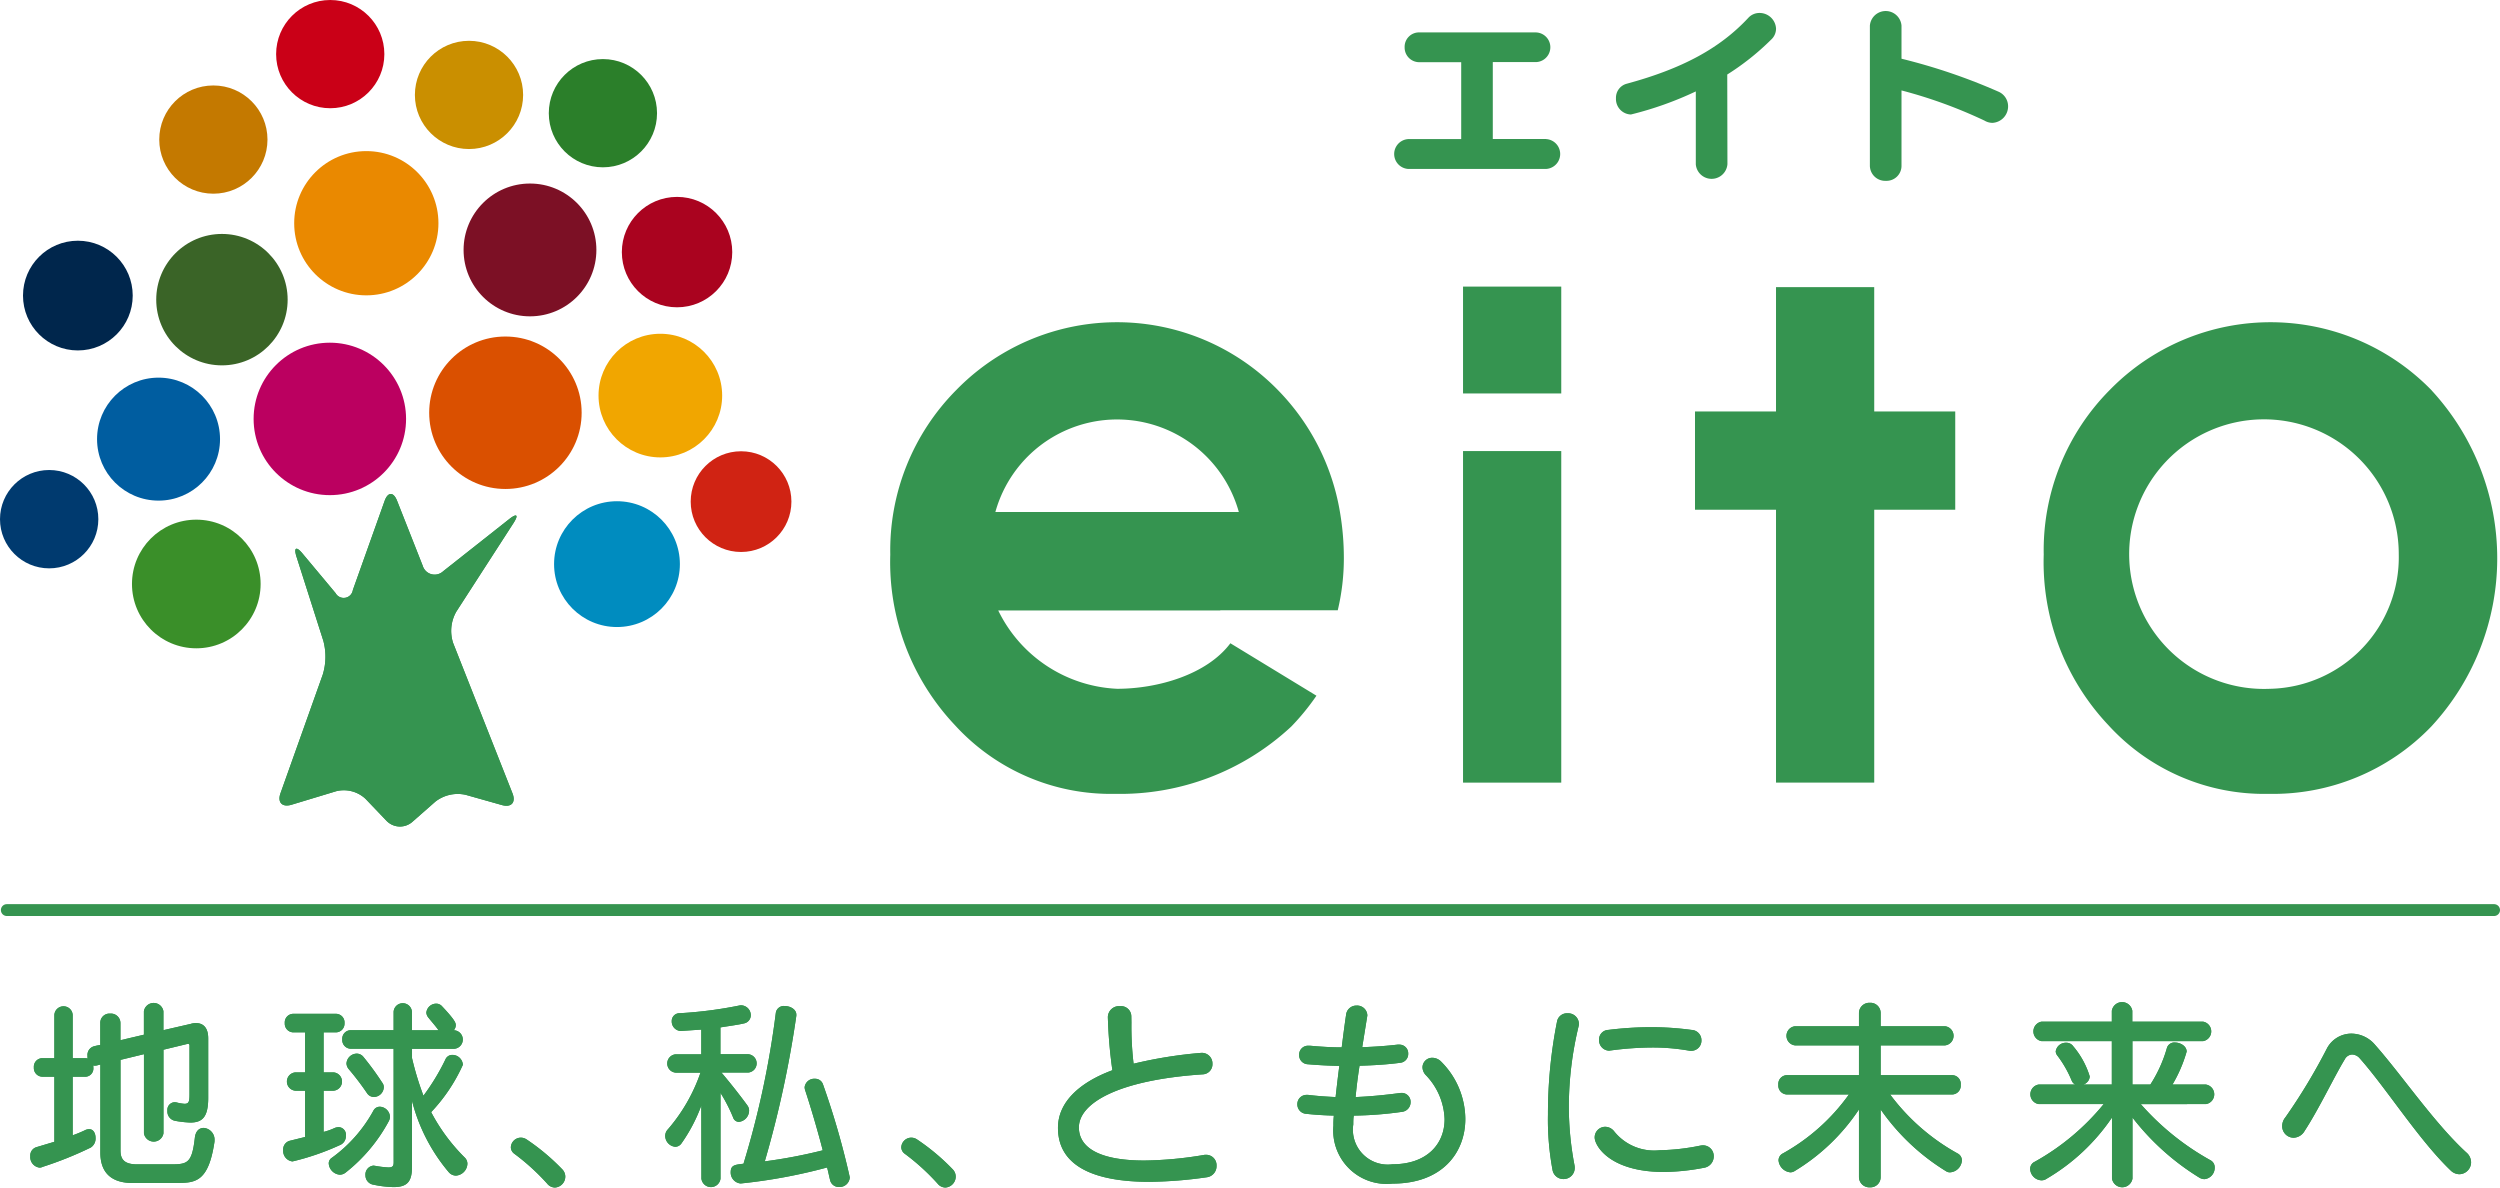
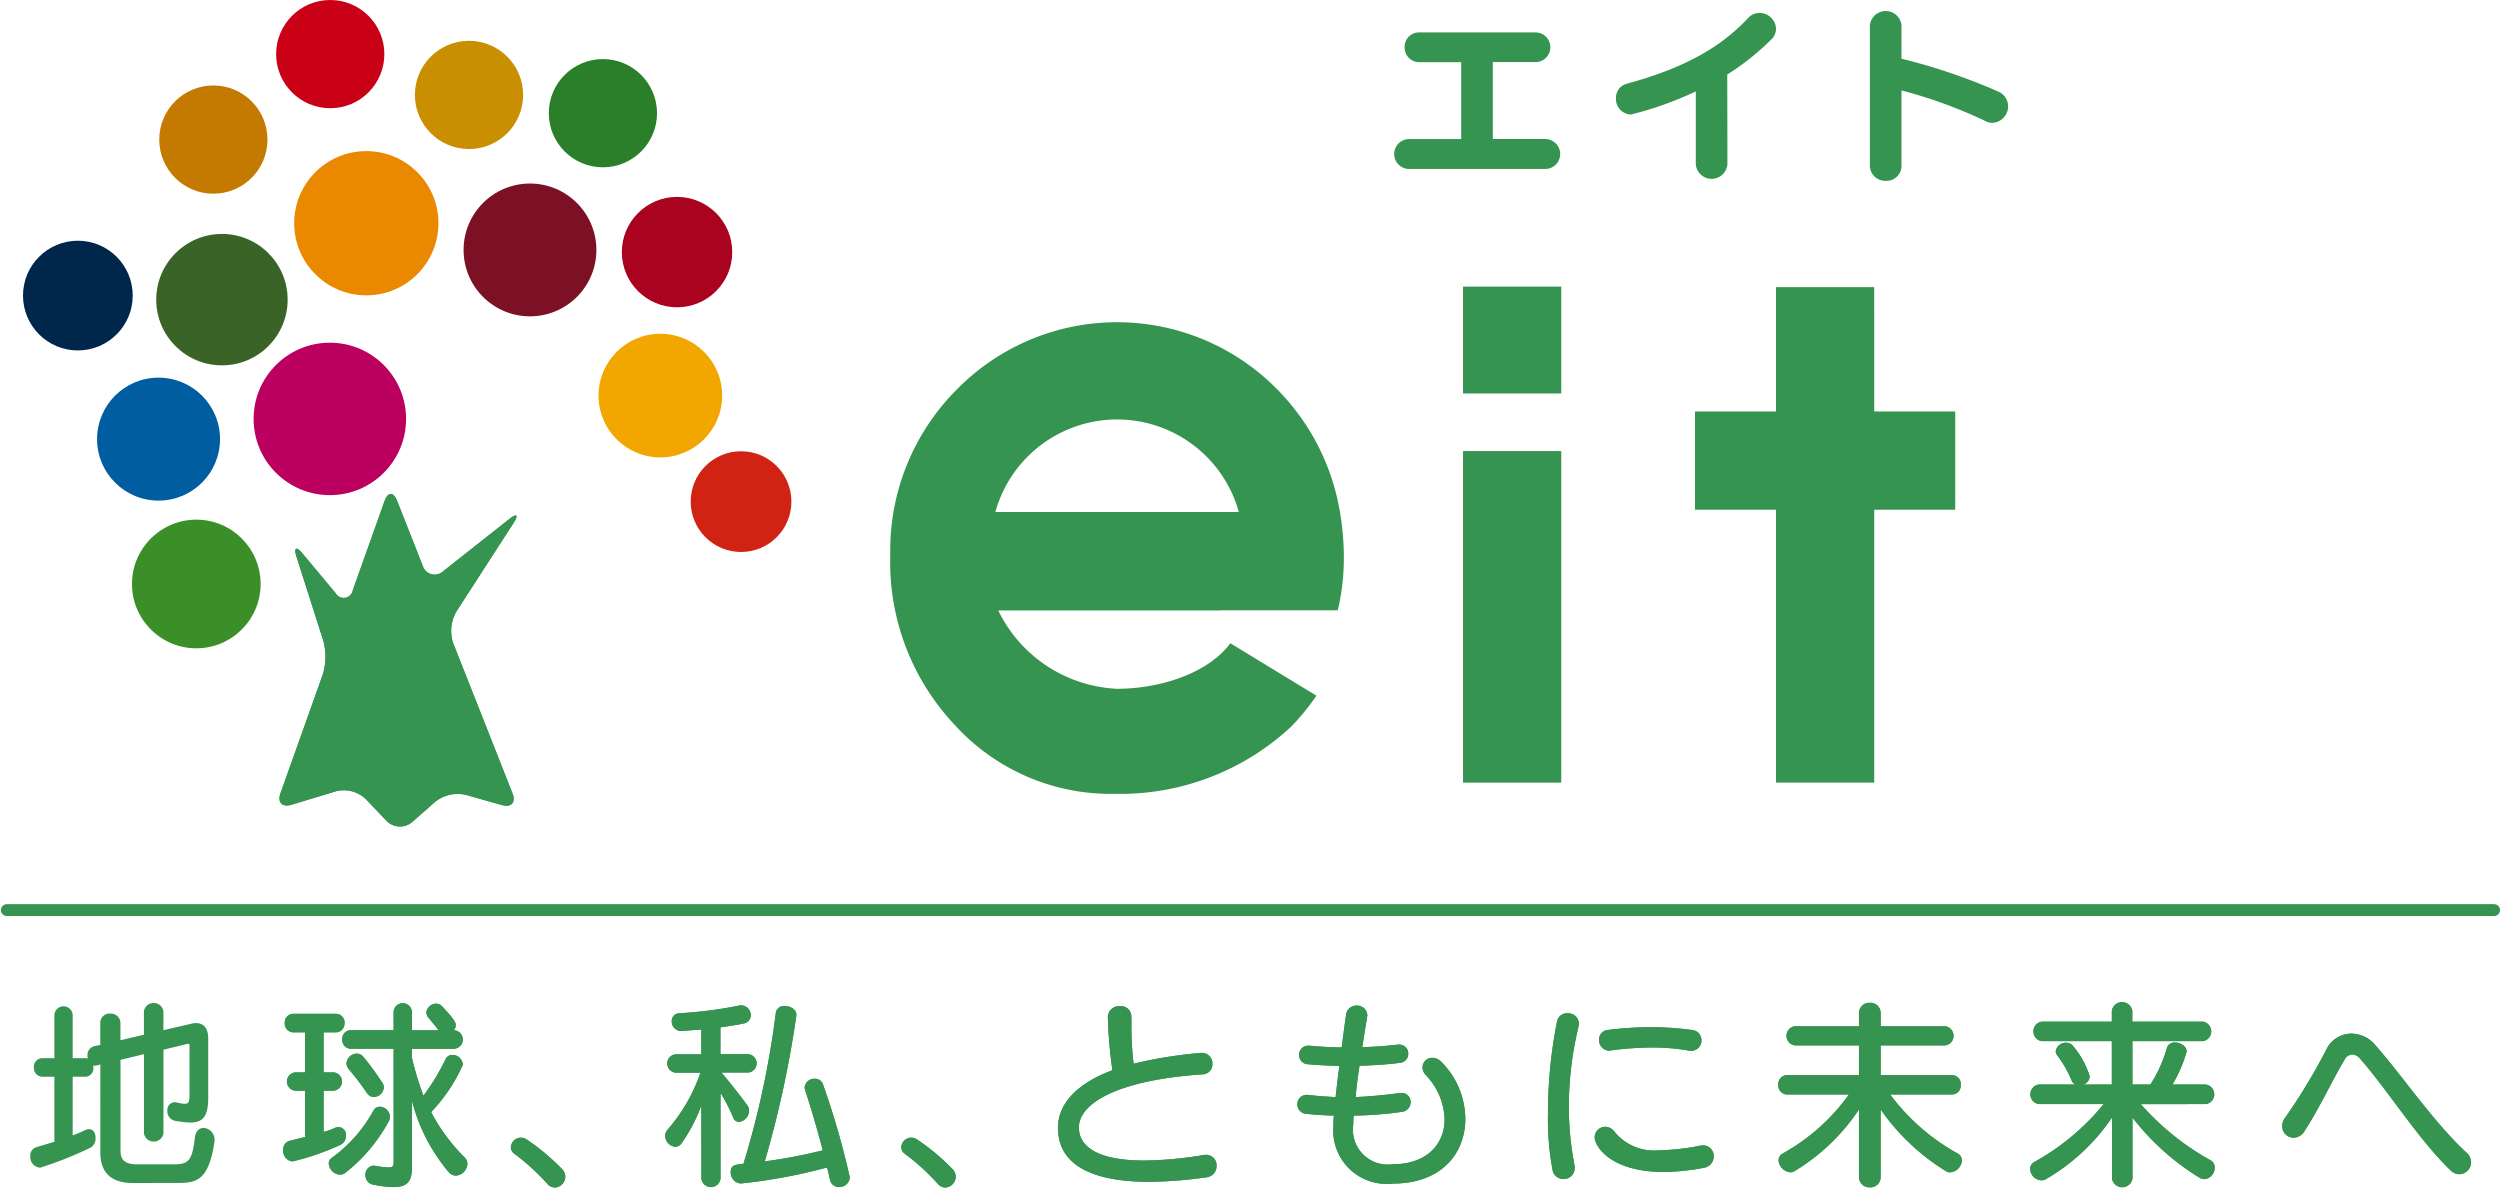
<svg xmlns="http://www.w3.org/2000/svg" width="151.618" height="72.022" viewBox="0 0 151.618 72.022">
  <g id="logo" transform="translate(-236.077 -244.828)">
    <g id="グループ_16" data-name="グループ 16" transform="translate(236.077 244.828)">
      <g id="グループ_9" data-name="グループ 9" transform="translate(84.552 0.67)">
        <path id="パス_24" data-name="パス 24" d="M316.14,345.38h-3.23v-4.663H315.5a.9.9,0,1,0,0-1.8h-7.031a.872.872,0,0,0-.906.9.887.887,0,0,0,.906.906h2.525v4.663h-3.21a.907.907,0,0,0,0,1.811h8.358a.907.907,0,0,0,0-1.811Z" transform="translate(-306.928 -337.621)" fill="#359450" />
        <path id="パス_25" data-name="パス 25" d="M329.93,337.663a.911.911,0,0,0-.684.3c-1.721,1.847-4,3.078-7.371,3.992a.879.879,0,0,0-.652.885.938.938,0,0,0,.906.981,20.768,20.768,0,0,0,3.936-1.4v4.427a.962.962,0,0,0,1.918-.023l-.011-5.429a15.4,15.4,0,0,0,2.653-2.107.907.907,0,0,0,.306-.674A1,1,0,0,0,329.93,337.663Z" transform="translate(-307.771 -337.547)" fill="#359450" />
        <path id="パス_26" data-name="パス 26" d="M345.411,342.441a35.677,35.677,0,0,0-5.906-2.01v-2.006a.962.962,0,0,0-1.918,0v8.484a.928.928,0,0,0,.969.928.909.909,0,0,0,.949-.928v-4.555a28.749,28.749,0,0,1,5.036,1.832.941.941,0,0,0,.479.135,1,1,0,0,0,.949-1.013A.965.965,0,0,0,345.411,342.441Z" transform="translate(-308.736 -337.54)" fill="#359450" />
      </g>
      <g id="グループ_12" data-name="グループ 12" transform="translate(1.841 60.781)">
        <g id="グループ_10" data-name="グループ 10">
          <path id="パス_27" data-name="パス 27" d="M225.239,412.386c-1.327,0-1.961-.657-1.961-1.842V405.2l-.228.06c-.035,0-.072.012-.1.012s-.072-.012-.107-.012a.478.478,0,0,1,.011.132.5.5,0,0,1-.5.55H221.6v3.551a7.125,7.125,0,0,0,.729-.3.578.578,0,0,1,.276-.072c.25,0,.382.251.382.526a.646.646,0,0,1-.287.586,21.94,21.94,0,0,1-2.917,1.172.415.415,0,0,1-.192.048.643.643,0,0,1-.562-.694.527.527,0,0,1,.383-.55l1.077-.323v-3.946h-.73a.528.528,0,0,1-.514-.563.521.521,0,0,1,.514-.562h.73v-2.63a.557.557,0,0,1,1.111,0v2.63h.754a.584.584,0,0,1,.154.024.916.916,0,0,1-.01-.168.544.544,0,0,1,.429-.585,3.5,3.5,0,0,1,.347-.072v-1.328a.557.557,0,0,1,.6-.574.578.578,0,0,1,.623.574v1.04l1.422-.334v-1.423a.6.6,0,0,1,1.184,0v1.148l1.663-.383a1.022,1.022,0,0,1,.3-.048c.491,0,.754.324.754.933v3.6c0,1.173-.359,1.5-1.088,1.5a6.082,6.082,0,0,1-.933-.107.575.575,0,0,1-.455-.611.463.463,0,0,1,.419-.514.619.619,0,0,1,.132.011,2.532,2.532,0,0,0,.49.085c.287,0,.3-.18.3-.634v-2.906a.092.092,0,0,0-.084-.1h-.012l-1.483.359v5.07a.6.6,0,0,1-1.184,0v-4.8l-1.422.346v5.5c0,.55.25.837,1.015.837h1.961c1.064,0,1.351-.023,1.531-1.6.047-.443.287-.61.538-.61a.713.713,0,0,1,.658.753.574.574,0,0,1-.012.144c-.359,2.331-1.125,2.439-2.211,2.439Z" transform="translate(-219.033 -401.421)" fill="#359450" />
          <path id="パス_28" data-name="パス 28" d="M236.656,406.79h-.587a.557.557,0,0,1,0-1.111h.587v-2.427h-.718a.529.529,0,0,1-.515-.563.522.522,0,0,1,.515-.562h2.583a.524.524,0,0,1,.526.562.531.531,0,0,1-.526.563h-.742v2.427h.6a.557.557,0,0,1,0,1.111h-.6v2.5a3.649,3.649,0,0,0,.67-.239A.672.672,0,0,1,238.7,409a.458.458,0,0,1,.43.514.587.587,0,0,1-.31.55,15.333,15.333,0,0,1-2.93,1.016.64.64,0,0,1-.562-.682.542.542,0,0,1,.407-.573l.921-.228Zm2.116,5.095a.733.733,0,0,1-.682-.682.4.4,0,0,1,.192-.346A8.651,8.651,0,0,0,240.8,408a.436.436,0,0,1,.383-.239.646.646,0,0,1,.621.6.6.6,0,0,1-.072.275,9.945,9.945,0,0,1-2.619,3.12A.591.591,0,0,1,238.772,411.885Zm3.252-7.64h-2.6a.528.528,0,0,1-.514-.563.521.521,0,0,1,.514-.562h2.6V402a.557.557,0,0,1,1.111,0v1.124h1.615c-.215-.3-.466-.574-.633-.789a.5.5,0,0,1-.107-.287.607.607,0,0,1,.6-.538.469.469,0,0,1,.348.156c.789.837.836,1.015.836,1.147a.476.476,0,0,1-.119.311.563.563,0,0,1,.012,1.125h-2.547v.561a18.148,18.148,0,0,0,.694,2.284,13.459,13.459,0,0,0,1.327-2.187.452.452,0,0,1,.431-.288.639.639,0,0,1,.633.6,10.333,10.333,0,0,1-1.924,2.871,11.228,11.228,0,0,0,2.032,2.75.528.528,0,0,1,.167.382.749.749,0,0,1-.694.718.585.585,0,0,1-.43-.2,10.854,10.854,0,0,1-2.237-4.342v3.994c0,.862-.238,1.244-1.123,1.244a6.423,6.423,0,0,1-1.2-.143.573.573,0,0,1-.5-.575.541.541,0,0,1,.491-.585c.024,0,.059.011.084.011a6.241,6.241,0,0,0,.813.1c.263,0,.323-.085.323-.311Zm-2.715,1.243a.574.574,0,0,1-.143-.347.637.637,0,0,1,.621-.6.52.52,0,0,1,.406.2,17.259,17.259,0,0,1,1.137,1.555.453.453,0,0,1,.1.275.616.616,0,0,1-.6.6.5.5,0,0,1-.407-.216A16.886,16.886,0,0,0,239.309,405.488Z" transform="translate(-219.994 -401.423)" fill="#359450" />
          <path id="パス_29" data-name="パス 29" d="M252.2,412.934a13.525,13.525,0,0,0-1.985-1.806.494.494,0,0,1-.216-.394.614.614,0,0,1,.6-.586.648.648,0,0,1,.371.119,13.087,13.087,0,0,1,2.152,1.806.643.643,0,0,1,.18.442.668.668,0,0,1-.634.659A.618.618,0,0,1,252.2,412.934Z" transform="translate(-220.859 -401.934)" fill="#359450" />
          <path id="パス_30" data-name="パス 30" d="M262.137,407.7a9.928,9.928,0,0,1-1.208,2.3.471.471,0,0,1-.371.2.674.674,0,0,1-.61-.658.579.579,0,0,1,.168-.407,10.438,10.438,0,0,0,1.972-3.432h-1.506a.558.558,0,0,1,0-1.112h1.555v-1.5l-1.244.085h-.024a.58.58,0,0,1-.526-.6.473.473,0,0,1,.491-.478,25.312,25.312,0,0,0,3.611-.467.44.44,0,0,1,.12-.012.606.606,0,0,1,.574.611.51.51,0,0,1-.43.49c-.287.071-.813.143-1.412.239v1.626h1.686a.558.558,0,0,1,0,1.112h-1.626c.585.682,1.267,1.567,1.578,2a.516.516,0,0,1,.1.323.694.694,0,0,1-.621.669.374.374,0,0,1-.346-.263,9.755,9.755,0,0,0-.766-1.494v5.2a.584.584,0,0,1-1.159,0Zm2.367,4.723a.666.666,0,0,1-.585-.68c0-.431.251-.455.777-.516a54.51,54.51,0,0,0,1.961-9.159.492.492,0,0,1,.538-.406c.335,0,.706.2.706.526v.06a64.426,64.426,0,0,1-1.914,8.836,30.836,30.836,0,0,0,3.516-.67c-.323-1.243-.717-2.582-1.076-3.671a.681.681,0,0,1-.024-.155.586.586,0,0,1,.622-.514.5.5,0,0,1,.49.334,48.266,48.266,0,0,1,1.627,5.644.62.62,0,0,1-.659.586.538.538,0,0,1-.538-.43c-.059-.228-.107-.49-.179-.754a32.91,32.91,0,0,1-5.213.968Z" transform="translate(-221.446 -401.431)" fill="#359450" />
          <path id="パス_31" data-name="パス 31" d="M277.363,412.934a13.526,13.526,0,0,0-1.985-1.806.494.494,0,0,1-.216-.394.614.614,0,0,1,.6-.586.648.648,0,0,1,.371.119,13.125,13.125,0,0,1,2.152,1.806.642.642,0,0,1,.179.442.668.668,0,0,1-.633.659A.617.617,0,0,1,277.363,412.934Z" transform="translate(-222.343 -401.934)" fill="#359450" />
          <path id="パス_32" data-name="パス 32" d="M289.716,402.677a19.113,19.113,0,0,0,.131,2.487,26.852,26.852,0,0,1,4.113-.658.643.643,0,0,1,.67.658.615.615,0,0,1-.6.646c-5.177.346-7.5,1.77-7.5,3.217,0,1.207,1.207,2.009,3.97,2.009a23.047,23.047,0,0,0,3.6-.336.52.52,0,0,1,.132-.012.634.634,0,0,1,.646.67.679.679,0,0,1-.6.694,26.244,26.244,0,0,1-3.469.276c-3.277,0-5.548-.909-5.548-3.277,0-1.519,1.244-2.726,3.3-3.491a28.431,28.431,0,0,1-.275-3.23.683.683,0,0,1,.742-.657.627.627,0,0,1,.682.633Z" transform="translate(-222.939 -401.434)" fill="#359450" />
          <path id="パス_33" data-name="パス 33" d="M304.093,408.438c-.012.143-.012.275-.012.407a2.116,2.116,0,0,0,2.379,2.416c2.116,0,3.158-1.255,3.158-2.726a4.029,4.029,0,0,0-1.125-2.668.71.71,0,0,1-.215-.489.588.588,0,0,1,.6-.575.759.759,0,0,1,.538.24,4.954,4.954,0,0,1,1.46,3.468c0,2.033-1.387,3.922-4.413,3.922a3.241,3.241,0,0,1-3.587-3.516,4.8,4.8,0,0,1,.024-.586v-.023c-.562-.012-1.125-.047-1.675-.107a.572.572,0,0,1-.537-.575.558.558,0,0,1,.574-.573h.083c.586.072,1.137.107,1.663.132.073-.646.144-1.268.227-1.89-.658-.012-1.3-.048-1.912-.1a.55.55,0,0,1-.526-.562.541.541,0,0,1,.573-.562h.085c.646.059,1.291.1,1.924.1.084-.658.167-1.316.263-1.961a.629.629,0,0,1,.635-.574.62.62,0,0,1,.657.6l-.311,1.924c.718-.024,1.423-.071,2.14-.155h.1a.532.532,0,0,1,.55.55.538.538,0,0,1-.477.55c-.742.1-1.59.156-2.476.18-.1.633-.179,1.255-.239,1.9.872-.036,1.746-.12,2.655-.24.036,0,.072-.011.107-.011a.542.542,0,0,1,.574.562.589.589,0,0,1-.526.586,22.582,22.582,0,0,1-2.918.227Z" transform="translate(-223.849 -401.432)" fill="#359450" />
          <path id="パス_34" data-name="パス 34" d="M317.773,412.186a.664.664,0,0,1-.657-.561,16.665,16.665,0,0,1-.276-3.348,28.632,28.632,0,0,1,.55-5.644.613.613,0,0,1,.633-.5.656.656,0,0,1,.694.61.611.611,0,0,1-.011.143,20.928,20.928,0,0,0-.6,4.868,19.012,19.012,0,0,0,.347,3.611.724.724,0,0,1,.011.155A.672.672,0,0,1,317.773,412.186Zm6.1-.429c-3.277,0-4.2-1.59-4.2-2.094a.643.643,0,0,1,.646-.646.7.7,0,0,1,.526.263,3.1,3.1,0,0,0,2.762,1.159,13.359,13.359,0,0,0,2.44-.274,1.035,1.035,0,0,1,.179-.024.652.652,0,0,1,.669.67.7.7,0,0,1-.609.694A13.483,13.483,0,0,1,323.871,411.757ZM325.4,404.4a12.667,12.667,0,0,0-2.249-.192,19.6,19.6,0,0,0-2.511.18c-.037,0-.059.012-.1.012a.63.63,0,0,1-.6-.658.579.579,0,0,1,.551-.6,21.424,21.424,0,0,1,2.608-.167,18.389,18.389,0,0,1,2.45.167.624.624,0,0,1,.6.633.617.617,0,0,1-.611.634A.606.606,0,0,1,325.4,404.4Z" transform="translate(-224.802 -401.461)" fill="#359450" />
          <path id="パス_35" data-name="パス 35" d="M338.466,407.017a12.843,12.843,0,0,0,4.09,3.575.471.471,0,0,1,.263.431.77.77,0,0,1-.706.716.41.41,0,0,1-.239-.059,13.314,13.314,0,0,1-3.982-3.755v4.1a.615.615,0,0,1-.646.623.628.628,0,0,1-.669-.623v-4.1a12.328,12.328,0,0,1-3.933,3.755.489.489,0,0,1-.228.059.8.8,0,0,1-.717-.728.475.475,0,0,1,.263-.419,12.186,12.186,0,0,0,4.006-3.575H332.2a.542.542,0,0,1-.514-.586.536.536,0,0,1,.514-.586h4.377v-1.806h-3.885a.584.584,0,0,1,0-1.159h3.885v-.789a.628.628,0,0,1,.659-.634.62.62,0,0,1,.657.634v.789h3.91a.584.584,0,0,1,0,1.159h-3.91v1.806h4.341a.528.528,0,0,1,.514.586.534.534,0,0,1-.514.586Z" transform="translate(-225.677 -401.421)" fill="#359450" />
          <path id="パス_36" data-name="パス 36" d="M354.627,407.6a15.882,15.882,0,0,0,4.233,3.408.484.484,0,0,1,.25.442.692.692,0,0,1-.621.7.619.619,0,0,1-.324-.1,15.115,15.115,0,0,1-4.042-3.635v3.7a.63.63,0,0,1-1.243,0v-3.7a12.286,12.286,0,0,1-3.959,3.707.535.535,0,0,1-.322.1.716.716,0,0,1-.681-.694.472.472,0,0,1,.275-.431,14.492,14.492,0,0,0,4.185-3.5h-3.946a.6.6,0,0,1,0-1.184h2.224a.441.441,0,0,1-.215-.227,6.768,6.768,0,0,0-.874-1.531.443.443,0,0,1-.1-.251.617.617,0,0,1,.633-.526.5.5,0,0,1,.431.215,5.141,5.141,0,0,1,1,1.829.548.548,0,0,1-.394.49h1.733v-2.631h-4.257a.6.6,0,0,1,0-1.183h4.257v-.658a.63.63,0,0,1,1.243,0v.658H358.4a.6.6,0,0,1,0,1.183h-4.281v2.631h1.089a8.22,8.22,0,0,0,1.005-2.224.468.468,0,0,1,.489-.324c.324,0,.706.215.706.55a8.494,8.494,0,0,1-.861,2h2.033a.6.6,0,0,1,0,1.184Z" transform="translate(-226.635 -401.419)" fill="#359450" />
          <path id="パス_37" data-name="パス 37" d="M374.373,411.737c-1.913-1.829-3.9-4.985-5.513-6.8a.641.641,0,0,0-.454-.227.533.533,0,0,0-.454.3c-.622,1.015-1.567,3.013-2.428,4.328a.8.8,0,0,1-.67.419.7.7,0,0,1-.694-.706.819.819,0,0,1,.192-.526,35.536,35.536,0,0,0,2.535-4.208,1.683,1.683,0,0,1,1.482-.874,1.9,1.9,0,0,1,1.435.694c1.59,1.794,3.575,4.723,5.513,6.505a.8.8,0,0,1,.3.61.728.728,0,0,1-.717.718A.768.768,0,0,1,374.373,411.737Z" transform="translate(-227.593 -401.538)" fill="#359450" />
        </g>
        <g id="グループ_11" data-name="グループ 11">
-           <path id="パス_38" data-name="パス 38" d="M225.239,412.386c-1.327,0-1.961-.657-1.961-1.842V405.2l-.228.06c-.035,0-.072.012-.1.012s-.072-.012-.107-.012a.478.478,0,0,1,.011.132.5.5,0,0,1-.5.55H221.6v3.551a7.125,7.125,0,0,0,.729-.3.578.578,0,0,1,.276-.072c.25,0,.382.251.382.526a.646.646,0,0,1-.287.586,21.94,21.94,0,0,1-2.917,1.172.415.415,0,0,1-.192.048.643.643,0,0,1-.562-.694.527.527,0,0,1,.383-.55l1.077-.323v-3.946h-.73a.528.528,0,0,1-.514-.563.521.521,0,0,1,.514-.562h.73v-2.63a.557.557,0,0,1,1.111,0v2.63h.754a.584.584,0,0,1,.154.024.916.916,0,0,1-.01-.168.544.544,0,0,1,.429-.585,3.5,3.5,0,0,1,.347-.072v-1.328a.557.557,0,0,1,.6-.574.578.578,0,0,1,.623.574v1.04l1.422-.334v-1.423a.6.6,0,0,1,1.184,0v1.148l1.663-.383a1.022,1.022,0,0,1,.3-.048c.491,0,.754.324.754.933v3.6c0,1.173-.359,1.5-1.088,1.5a6.082,6.082,0,0,1-.933-.107.575.575,0,0,1-.455-.611.463.463,0,0,1,.419-.514.619.619,0,0,1,.132.011,2.532,2.532,0,0,0,.49.085c.287,0,.3-.18.3-.634v-2.906a.092.092,0,0,0-.084-.1h-.012l-1.483.359v5.07a.6.6,0,0,1-1.184,0v-4.8l-1.422.346v5.5c0,.55.25.837,1.015.837h1.961c1.064,0,1.351-.023,1.531-1.6.047-.443.287-.61.538-.61a.713.713,0,0,1,.658.753.574.574,0,0,1-.012.144c-.359,2.331-1.125,2.439-2.211,2.439Z" transform="translate(-219.033 -401.421)" fill="#359450" />
          <path id="パス_39" data-name="パス 39" d="M236.656,406.79h-.587a.557.557,0,0,1,0-1.111h.587v-2.427h-.718a.529.529,0,0,1-.515-.563.522.522,0,0,1,.515-.562h2.583a.524.524,0,0,1,.526.562.531.531,0,0,1-.526.563h-.742v2.427h.6a.557.557,0,0,1,0,1.111h-.6v2.5a3.649,3.649,0,0,0,.67-.239A.672.672,0,0,1,238.7,409a.458.458,0,0,1,.43.514.587.587,0,0,1-.31.55,15.333,15.333,0,0,1-2.93,1.016.64.64,0,0,1-.562-.682.542.542,0,0,1,.407-.573l.921-.228Zm2.116,5.095a.733.733,0,0,1-.682-.682.4.4,0,0,1,.192-.346A8.651,8.651,0,0,0,240.8,408a.436.436,0,0,1,.383-.239.646.646,0,0,1,.621.6.6.6,0,0,1-.072.275,9.945,9.945,0,0,1-2.619,3.12A.591.591,0,0,1,238.772,411.885Zm3.252-7.64h-2.6a.528.528,0,0,1-.514-.563.521.521,0,0,1,.514-.562h2.6V402a.557.557,0,0,1,1.111,0v1.124h1.615c-.215-.3-.466-.574-.633-.789a.5.5,0,0,1-.107-.287.607.607,0,0,1,.6-.538.469.469,0,0,1,.348.156c.789.837.836,1.015.836,1.147a.476.476,0,0,1-.119.311.563.563,0,0,1,.012,1.125h-2.547v.561a18.148,18.148,0,0,0,.694,2.284,13.459,13.459,0,0,0,1.327-2.187.452.452,0,0,1,.431-.288.639.639,0,0,1,.633.6,10.333,10.333,0,0,1-1.924,2.871,11.228,11.228,0,0,0,2.032,2.75.528.528,0,0,1,.167.382.749.749,0,0,1-.694.718.585.585,0,0,1-.43-.2,10.854,10.854,0,0,1-2.237-4.342v3.994c0,.862-.238,1.244-1.123,1.244a6.423,6.423,0,0,1-1.2-.143.573.573,0,0,1-.5-.575.541.541,0,0,1,.491-.585c.024,0,.059.011.084.011a6.241,6.241,0,0,0,.813.1c.263,0,.323-.085.323-.311Zm-2.715,1.243a.574.574,0,0,1-.143-.347.637.637,0,0,1,.621-.6.52.52,0,0,1,.406.2,17.259,17.259,0,0,1,1.137,1.555.453.453,0,0,1,.1.275.616.616,0,0,1-.6.6.5.5,0,0,1-.407-.216A16.886,16.886,0,0,0,239.309,405.488Z" transform="translate(-219.994 -401.423)" fill="#359450" />
          <path id="パス_40" data-name="パス 40" d="M252.2,412.934a13.525,13.525,0,0,0-1.985-1.806.494.494,0,0,1-.216-.394.614.614,0,0,1,.6-.586.648.648,0,0,1,.371.119,13.087,13.087,0,0,1,2.152,1.806.643.643,0,0,1,.18.442.668.668,0,0,1-.634.659A.618.618,0,0,1,252.2,412.934Z" transform="translate(-220.859 -401.934)" fill="#359450" />
          <path id="パス_41" data-name="パス 41" d="M262.137,407.7a9.928,9.928,0,0,1-1.208,2.3.471.471,0,0,1-.371.2.674.674,0,0,1-.61-.658.579.579,0,0,1,.168-.407,10.438,10.438,0,0,0,1.972-3.432h-1.506a.558.558,0,0,1,0-1.112h1.555v-1.5l-1.244.085h-.024a.58.58,0,0,1-.526-.6.473.473,0,0,1,.491-.478,25.312,25.312,0,0,0,3.611-.467.44.44,0,0,1,.12-.012.606.606,0,0,1,.574.611.51.51,0,0,1-.43.49c-.287.071-.813.143-1.412.239v1.626h1.686a.558.558,0,0,1,0,1.112h-1.626c.585.682,1.267,1.567,1.578,2a.516.516,0,0,1,.1.323.694.694,0,0,1-.621.669.374.374,0,0,1-.346-.263,9.755,9.755,0,0,0-.766-1.494v5.2a.584.584,0,0,1-1.159,0Zm2.367,4.723a.666.666,0,0,1-.585-.68c0-.431.251-.455.777-.516a54.51,54.51,0,0,0,1.961-9.159.492.492,0,0,1,.538-.406c.335,0,.706.2.706.526v.06a64.426,64.426,0,0,1-1.914,8.836,30.836,30.836,0,0,0,3.516-.67c-.323-1.243-.717-2.582-1.076-3.671a.681.681,0,0,1-.024-.155.586.586,0,0,1,.622-.514.5.5,0,0,1,.49.334,48.266,48.266,0,0,1,1.627,5.644.62.62,0,0,1-.659.586.538.538,0,0,1-.538-.43c-.059-.228-.107-.49-.179-.754a32.91,32.91,0,0,1-5.213.968Z" transform="translate(-221.446 -401.431)" fill="#359450" />
          <path id="パス_42" data-name="パス 42" d="M277.363,412.934a13.526,13.526,0,0,0-1.985-1.806.494.494,0,0,1-.216-.394.614.614,0,0,1,.6-.586.648.648,0,0,1,.371.119,13.125,13.125,0,0,1,2.152,1.806.642.642,0,0,1,.179.442.668.668,0,0,1-.633.659A.617.617,0,0,1,277.363,412.934Z" transform="translate(-222.343 -401.934)" fill="#359450" />
          <path id="パス_43" data-name="パス 43" d="M289.716,402.677a19.113,19.113,0,0,0,.131,2.487,26.852,26.852,0,0,1,4.113-.658.643.643,0,0,1,.67.658.615.615,0,0,1-.6.646c-5.177.346-7.5,1.77-7.5,3.217,0,1.207,1.207,2.009,3.97,2.009a23.047,23.047,0,0,0,3.6-.336.52.52,0,0,1,.132-.012.634.634,0,0,1,.646.67.679.679,0,0,1-.6.694,26.244,26.244,0,0,1-3.469.276c-3.277,0-5.548-.909-5.548-3.277,0-1.519,1.244-2.726,3.3-3.491a28.431,28.431,0,0,1-.275-3.23.683.683,0,0,1,.742-.657.627.627,0,0,1,.682.633Z" transform="translate(-222.939 -401.434)" fill="#359450" />
          <path id="パス_44" data-name="パス 44" d="M304.093,408.438c-.012.143-.012.275-.012.407a2.116,2.116,0,0,0,2.379,2.416c2.116,0,3.158-1.255,3.158-2.726a4.029,4.029,0,0,0-1.125-2.668.71.71,0,0,1-.215-.489.588.588,0,0,1,.6-.575.759.759,0,0,1,.538.24,4.954,4.954,0,0,1,1.46,3.468c0,2.033-1.387,3.922-4.413,3.922a3.241,3.241,0,0,1-3.587-3.516,4.8,4.8,0,0,1,.024-.586v-.023c-.562-.012-1.125-.047-1.675-.107a.572.572,0,0,1-.537-.575.558.558,0,0,1,.574-.573h.083c.586.072,1.137.107,1.663.132.073-.646.144-1.268.227-1.89-.658-.012-1.3-.048-1.912-.1a.55.55,0,0,1-.526-.562.541.541,0,0,1,.573-.562h.085c.646.059,1.291.1,1.924.1.084-.658.167-1.316.263-1.961a.629.629,0,0,1,.635-.574.62.62,0,0,1,.657.6l-.311,1.924c.718-.024,1.423-.071,2.14-.155h.1a.532.532,0,0,1,.55.55.538.538,0,0,1-.477.55c-.742.1-1.59.156-2.476.18-.1.633-.179,1.255-.239,1.9.872-.036,1.746-.12,2.655-.24.036,0,.072-.011.107-.011a.542.542,0,0,1,.574.562.589.589,0,0,1-.526.586,22.582,22.582,0,0,1-2.918.227Z" transform="translate(-223.849 -401.432)" fill="#359450" />
          <path id="パス_45" data-name="パス 45" d="M317.773,412.186a.664.664,0,0,1-.657-.561,16.665,16.665,0,0,1-.276-3.348,28.632,28.632,0,0,1,.55-5.644.613.613,0,0,1,.633-.5.656.656,0,0,1,.694.61.611.611,0,0,1-.011.143,20.928,20.928,0,0,0-.6,4.868,19.012,19.012,0,0,0,.347,3.611.724.724,0,0,1,.011.155A.672.672,0,0,1,317.773,412.186Zm6.1-.429c-3.277,0-4.2-1.59-4.2-2.094a.643.643,0,0,1,.646-.646.7.7,0,0,1,.526.263,3.1,3.1,0,0,0,2.762,1.159,13.359,13.359,0,0,0,2.44-.274,1.035,1.035,0,0,1,.179-.024.652.652,0,0,1,.669.67.7.7,0,0,1-.609.694A13.483,13.483,0,0,1,323.871,411.757ZM325.4,404.4a12.667,12.667,0,0,0-2.249-.192,19.6,19.6,0,0,0-2.511.18c-.037,0-.059.012-.1.012a.63.63,0,0,1-.6-.658.579.579,0,0,1,.551-.6,21.424,21.424,0,0,1,2.608-.167,18.389,18.389,0,0,1,2.45.167.624.624,0,0,1,.6.633.617.617,0,0,1-.611.634A.606.606,0,0,1,325.4,404.4Z" transform="translate(-224.802 -401.461)" fill="#359450" />
          <path id="パス_46" data-name="パス 46" d="M338.466,407.017a12.843,12.843,0,0,0,4.09,3.575.471.471,0,0,1,.263.431.77.77,0,0,1-.706.716.41.41,0,0,1-.239-.059,13.314,13.314,0,0,1-3.982-3.755v4.1a.615.615,0,0,1-.646.623.628.628,0,0,1-.669-.623v-4.1a12.328,12.328,0,0,1-3.933,3.755.489.489,0,0,1-.228.059.8.8,0,0,1-.717-.728.475.475,0,0,1,.263-.419,12.186,12.186,0,0,0,4.006-3.575H332.2a.542.542,0,0,1-.514-.586.536.536,0,0,1,.514-.586h4.377v-1.806h-3.885a.584.584,0,0,1,0-1.159h3.885v-.789a.628.628,0,0,1,.659-.634.62.62,0,0,1,.657.634v.789h3.91a.584.584,0,0,1,0,1.159h-3.91v1.806h4.341a.528.528,0,0,1,.514.586.534.534,0,0,1-.514.586Z" transform="translate(-225.677 -401.421)" fill="#359450" />
          <path id="パス_47" data-name="パス 47" d="M354.627,407.6a15.882,15.882,0,0,0,4.233,3.408.484.484,0,0,1,.25.442.692.692,0,0,1-.621.7.619.619,0,0,1-.324-.1,15.115,15.115,0,0,1-4.042-3.635v3.7a.63.63,0,0,1-1.243,0v-3.7a12.286,12.286,0,0,1-3.959,3.707.535.535,0,0,1-.322.1.716.716,0,0,1-.681-.694.472.472,0,0,1,.275-.431,14.492,14.492,0,0,0,4.185-3.5h-3.946a.6.6,0,0,1,0-1.184h2.224a.441.441,0,0,1-.215-.227,6.768,6.768,0,0,0-.874-1.531.443.443,0,0,1-.1-.251.617.617,0,0,1,.633-.526.5.5,0,0,1,.431.215,5.141,5.141,0,0,1,1,1.829.548.548,0,0,1-.394.49h1.733v-2.631h-4.257a.6.6,0,0,1,0-1.183h4.257v-.658a.63.63,0,0,1,1.243,0v.658H358.4a.6.6,0,0,1,0,1.183h-4.281v2.631h1.089a8.22,8.22,0,0,0,1.005-2.224.468.468,0,0,1,.489-.324c.324,0,.706.215.706.55a8.494,8.494,0,0,1-.861,2h2.033a.6.6,0,0,1,0,1.184Z" transform="translate(-226.635 -401.419)" fill="#359450" />
          <path id="パス_48" data-name="パス 48" d="M374.373,411.737c-1.913-1.829-3.9-4.985-5.513-6.8a.641.641,0,0,0-.454-.227.533.533,0,0,0-.454.3c-.622,1.015-1.567,3.013-2.428,4.328a.8.8,0,0,1-.67.419.7.7,0,0,1-.694-.706.819.819,0,0,1,.192-.526,35.536,35.536,0,0,0,2.535-4.208,1.683,1.683,0,0,1,1.482-.874,1.9,1.9,0,0,1,1.435.694c1.59,1.794,3.575,4.723,5.513,6.505a.8.8,0,0,1,.3.61.728.728,0,0,1-.717.718A.768.768,0,0,1,374.373,411.737Z" transform="translate(-227.593 -401.538)" fill="#359450" />
        </g>
      </g>
      <g id="グループ_14" data-name="グループ 14" transform="translate(0)">
        <g id="グループ_13" data-name="グループ 13" transform="translate(16.951 29.959)">
          <path id="パス_49" data-name="パス 49" d="M249.285,370.423c.321-.5.2-.6-.261-.237l-4.009,3.166a.755.755,0,0,1-1.238-.334l-1.556-3.944c-.217-.55-.557-.544-.756.013l-1.925,5.4a.562.562,0,0,1-1.05.187l-2.005-2.4c-.379-.455-.542-.365-.362.2l1.628,5.1a3.729,3.729,0,0,1-.034,2.037l-2.565,7.2c-.2.557.1.872.668.7l2.716-.822a1.923,1.923,0,0,1,1.773.466l1.278,1.337a1.135,1.135,0,0,0,1.551.067l1.4-1.231a2.21,2.21,0,0,1,1.843-.418l2.2.621c.569.161.857-.158.641-.709l-3.6-9.118a2.36,2.36,0,0,1,.189-1.9Z" transform="translate(-235.091 -368.665)" fill="#359450" />
          <path id="パス_50" data-name="パス 50" d="M249.285,370.423c.321-.5.2-.6-.261-.237l-4.009,3.166a.755.755,0,0,1-1.238-.334l-1.556-3.944c-.217-.55-.557-.544-.756.013l-1.925,5.4a.562.562,0,0,1-1.05.187l-2.005-2.4c-.379-.455-.542-.365-.362.2l1.628,5.1a3.729,3.729,0,0,1-.034,2.037l-2.565,7.2c-.2.557.1.872.668.7l2.716-.822a1.923,1.923,0,0,1,1.773.466l1.278,1.337a1.135,1.135,0,0,0,1.551.067l1.4-1.231a2.21,2.21,0,0,1,1.843-.418l2.2.621c.569.161.857-.158.641-.709l-3.6-9.118a2.36,2.36,0,0,1,.189-1.9Z" transform="translate(-235.091 -368.665)" fill="#359450" />
        </g>
-         <circle id="楕円形_18" data-name="楕円形 18" cx="3.815" cy="3.815" r="3.815" transform="translate(33.603 30.398)" fill="#008cbf" />
-         <circle id="楕円形_19" data-name="楕円形 19" cx="4.623" cy="4.623" r="4.623" transform="translate(26.029 20.409)" fill="#da5000" />
        <circle id="楕円形_20" data-name="楕円形 20" cx="4.623" cy="4.623" r="4.623" transform="translate(15.381 20.783)" fill="#bb0060" />
        <circle id="楕円形_21" data-name="楕円形 21" cx="3.901" cy="3.901" r="3.901" transform="translate(8.004 31.516)" fill="#3a8f29" />
        <circle id="楕円形_22" data-name="楕円形 22" cx="3.729" cy="3.729" r="3.729" transform="translate(5.886 22.903)" fill="#005da0" />
-         <circle id="楕円形_23" data-name="楕円形 23" cx="2.982" cy="2.982" r="2.982" transform="translate(0 28.505)" fill="#003a6f" />
        <circle id="楕円形_24" data-name="楕円形 24" cx="3.327" cy="3.327" r="3.327" transform="translate(1.395 14.599)" fill="#00264c" />
        <circle id="楕円形_25" data-name="楕円形 25" cx="3.985" cy="3.985" r="3.985" transform="translate(9.475 14.188)" fill="#3a6427" />
        <circle id="楕円形_26" data-name="楕円形 26" cx="4.374" cy="4.374" r="4.374" transform="translate(17.842 9.164)" fill="#ea8900" />
        <circle id="楕円形_27" data-name="楕円形 27" cx="4.027" cy="4.027" r="4.027" transform="translate(28.115 11.131)" fill="#7c1025" />
        <circle id="楕円形_28" data-name="楕円形 28" cx="3.749" cy="3.749" r="3.749" transform="translate(36.299 20.242)" fill="#f1a600" />
        <circle id="楕円形_29" data-name="楕円形 29" cx="3.054" cy="3.054" r="3.054" transform="translate(41.889 27.368)" fill="#d02313" />
        <circle id="楕円形_30" data-name="楕円形 30" cx="3.348" cy="3.348" r="3.348" transform="translate(37.713 11.941)" fill="#aa031f" />
        <circle id="楕円形_31" data-name="楕円形 31" cx="3.282" cy="3.282" r="3.282" transform="translate(33.283 3.583)" fill="#2b7f2a" />
        <circle id="楕円形_32" data-name="楕円形 32" cx="3.282" cy="3.282" r="3.282" transform="translate(25.162 2.475)" fill="#ca8f00" />
        <circle id="楕円形_33" data-name="楕円形 33" cx="3.282" cy="3.282" r="3.282" transform="translate(9.658 5.183)" fill="#c47900" />
        <circle id="楕円形_34" data-name="楕円形 34" cx="3.282" cy="3.282" r="3.282" transform="translate(16.746)" fill="#ca0017" />
      </g>
      <path id="パス_51" data-name="パス 51" d="M368.34,395.818H217.495a.359.359,0,0,1,0-.718H368.34a.359.359,0,0,1,0,.718Z" transform="translate(-217.081 -340.265)" fill="#359450" />
      <g id="グループ_15" data-name="グループ 15" transform="translate(53.996 17.381)">
        <path id="パス_52" data-name="パス 52" d="M337.186,355.332H331.23v7.544h-4.913v5.957h4.913v16.551h5.957V368.832H342.1v-5.957h-4.913Z" transform="translate(-277.516 -355.301)" fill="#359450" />
        <rect id="長方形_5" data-name="長方形 5" width="5.957" height="20.108" transform="translate(34.733 9.975)" fill="#359450" />
        <rect id="長方形_6" data-name="長方形 6" width="5.957" height="6.481" transform="translate(34.733)" fill="#359450" />
-         <path id="パス_53" data-name="パス 53" d="M372.327,361.737a13.622,13.622,0,0,0-19.536-.028,13.793,13.793,0,0,0-4,9.979,14.394,14.394,0,0,0,3.918,10.34,12.789,12.789,0,0,0,9.715,4.17,13.319,13.319,0,0,0,9.873-4.086,15.013,15.013,0,0,0,.026-20.374Zm-9.781,18.088a8.175,8.175,0,1,1,7.777-8.165A7.978,7.978,0,0,1,362.546,379.826Z" transform="translate(-278.841 -355.434)" fill="#359450" />
        <path id="パス_54" data-name="パス 54" d="M297.99,361.737a13.622,13.622,0,0,0-19.536-.028,13.792,13.792,0,0,0-4,9.979,14.394,14.394,0,0,0,3.917,10.34,12.792,12.792,0,0,0,9.716,4.17,15.213,15.213,0,0,0,10.69-4.086,14.279,14.279,0,0,0,1.523-1.866l-5.22-3.181c-1.422,1.9-4.4,2.761-6.874,2.761A8.443,8.443,0,0,1,281,375.074h13.469l0-.009h7.123a13.587,13.587,0,0,0,.37-3.154,16.534,16.534,0,0,0-.236-2.8A13.821,13.821,0,0,0,297.99,361.737Zm-17.163,7.369a7.662,7.662,0,0,1,14.766,0Z" transform="translate(-274.457 -355.434)" fill="#359450" />
      </g>
    </g>
  </g>
</svg>